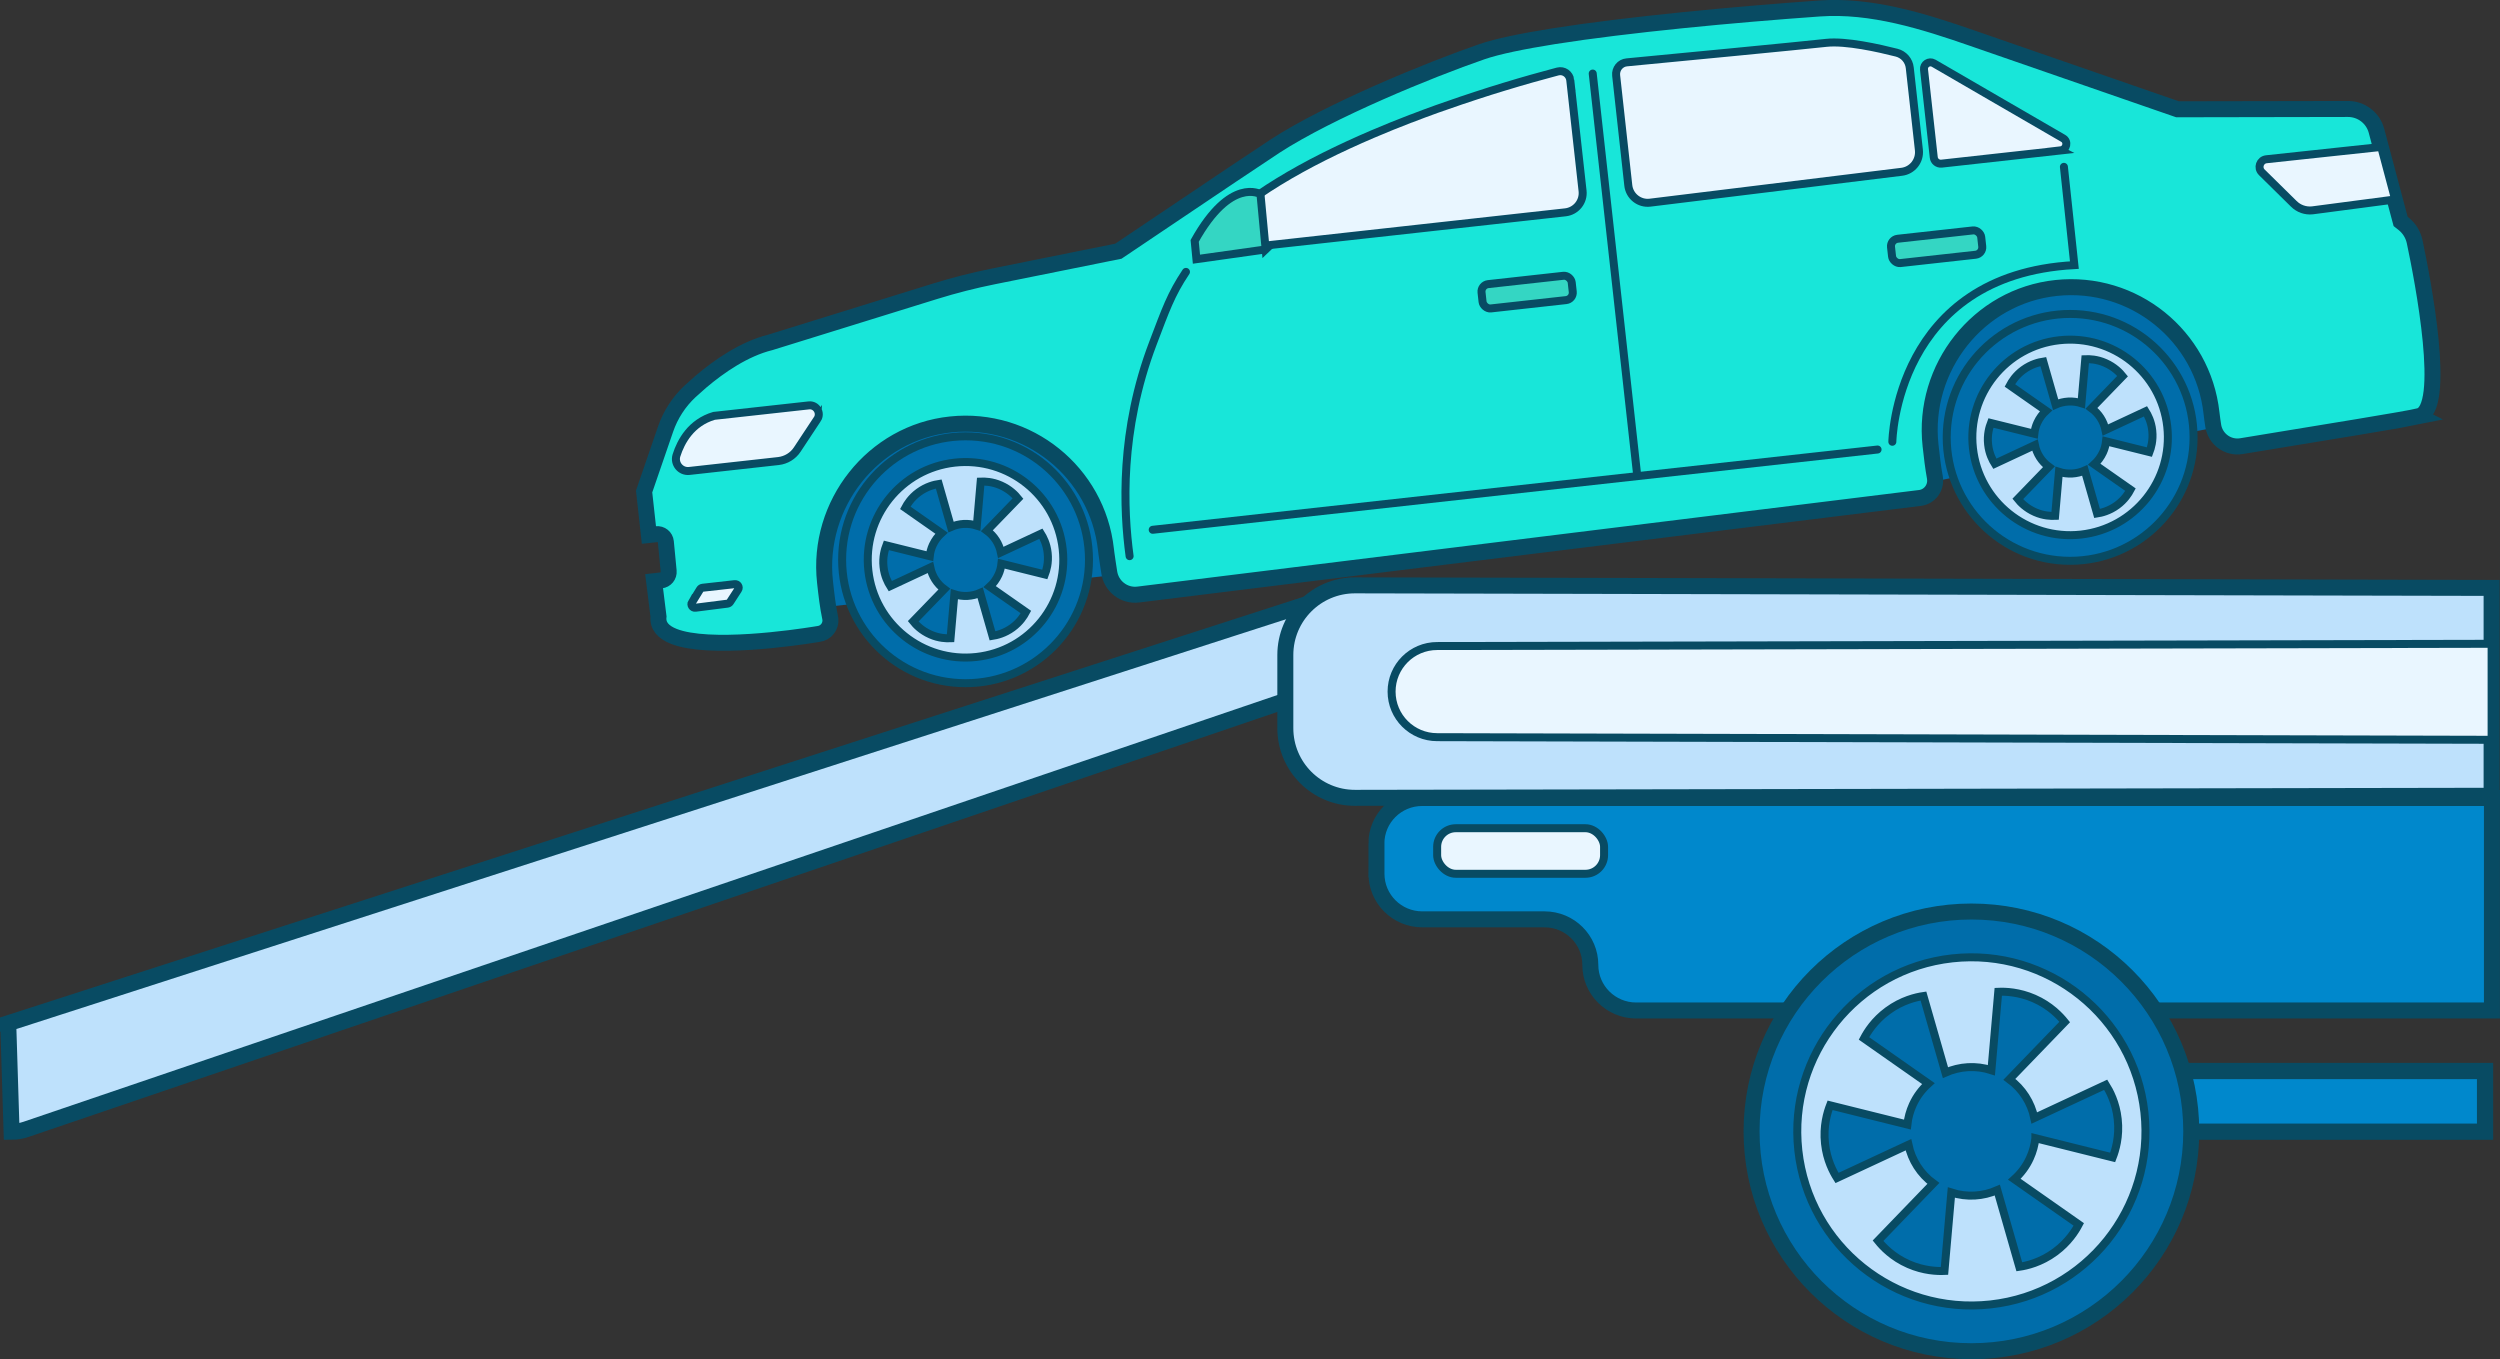
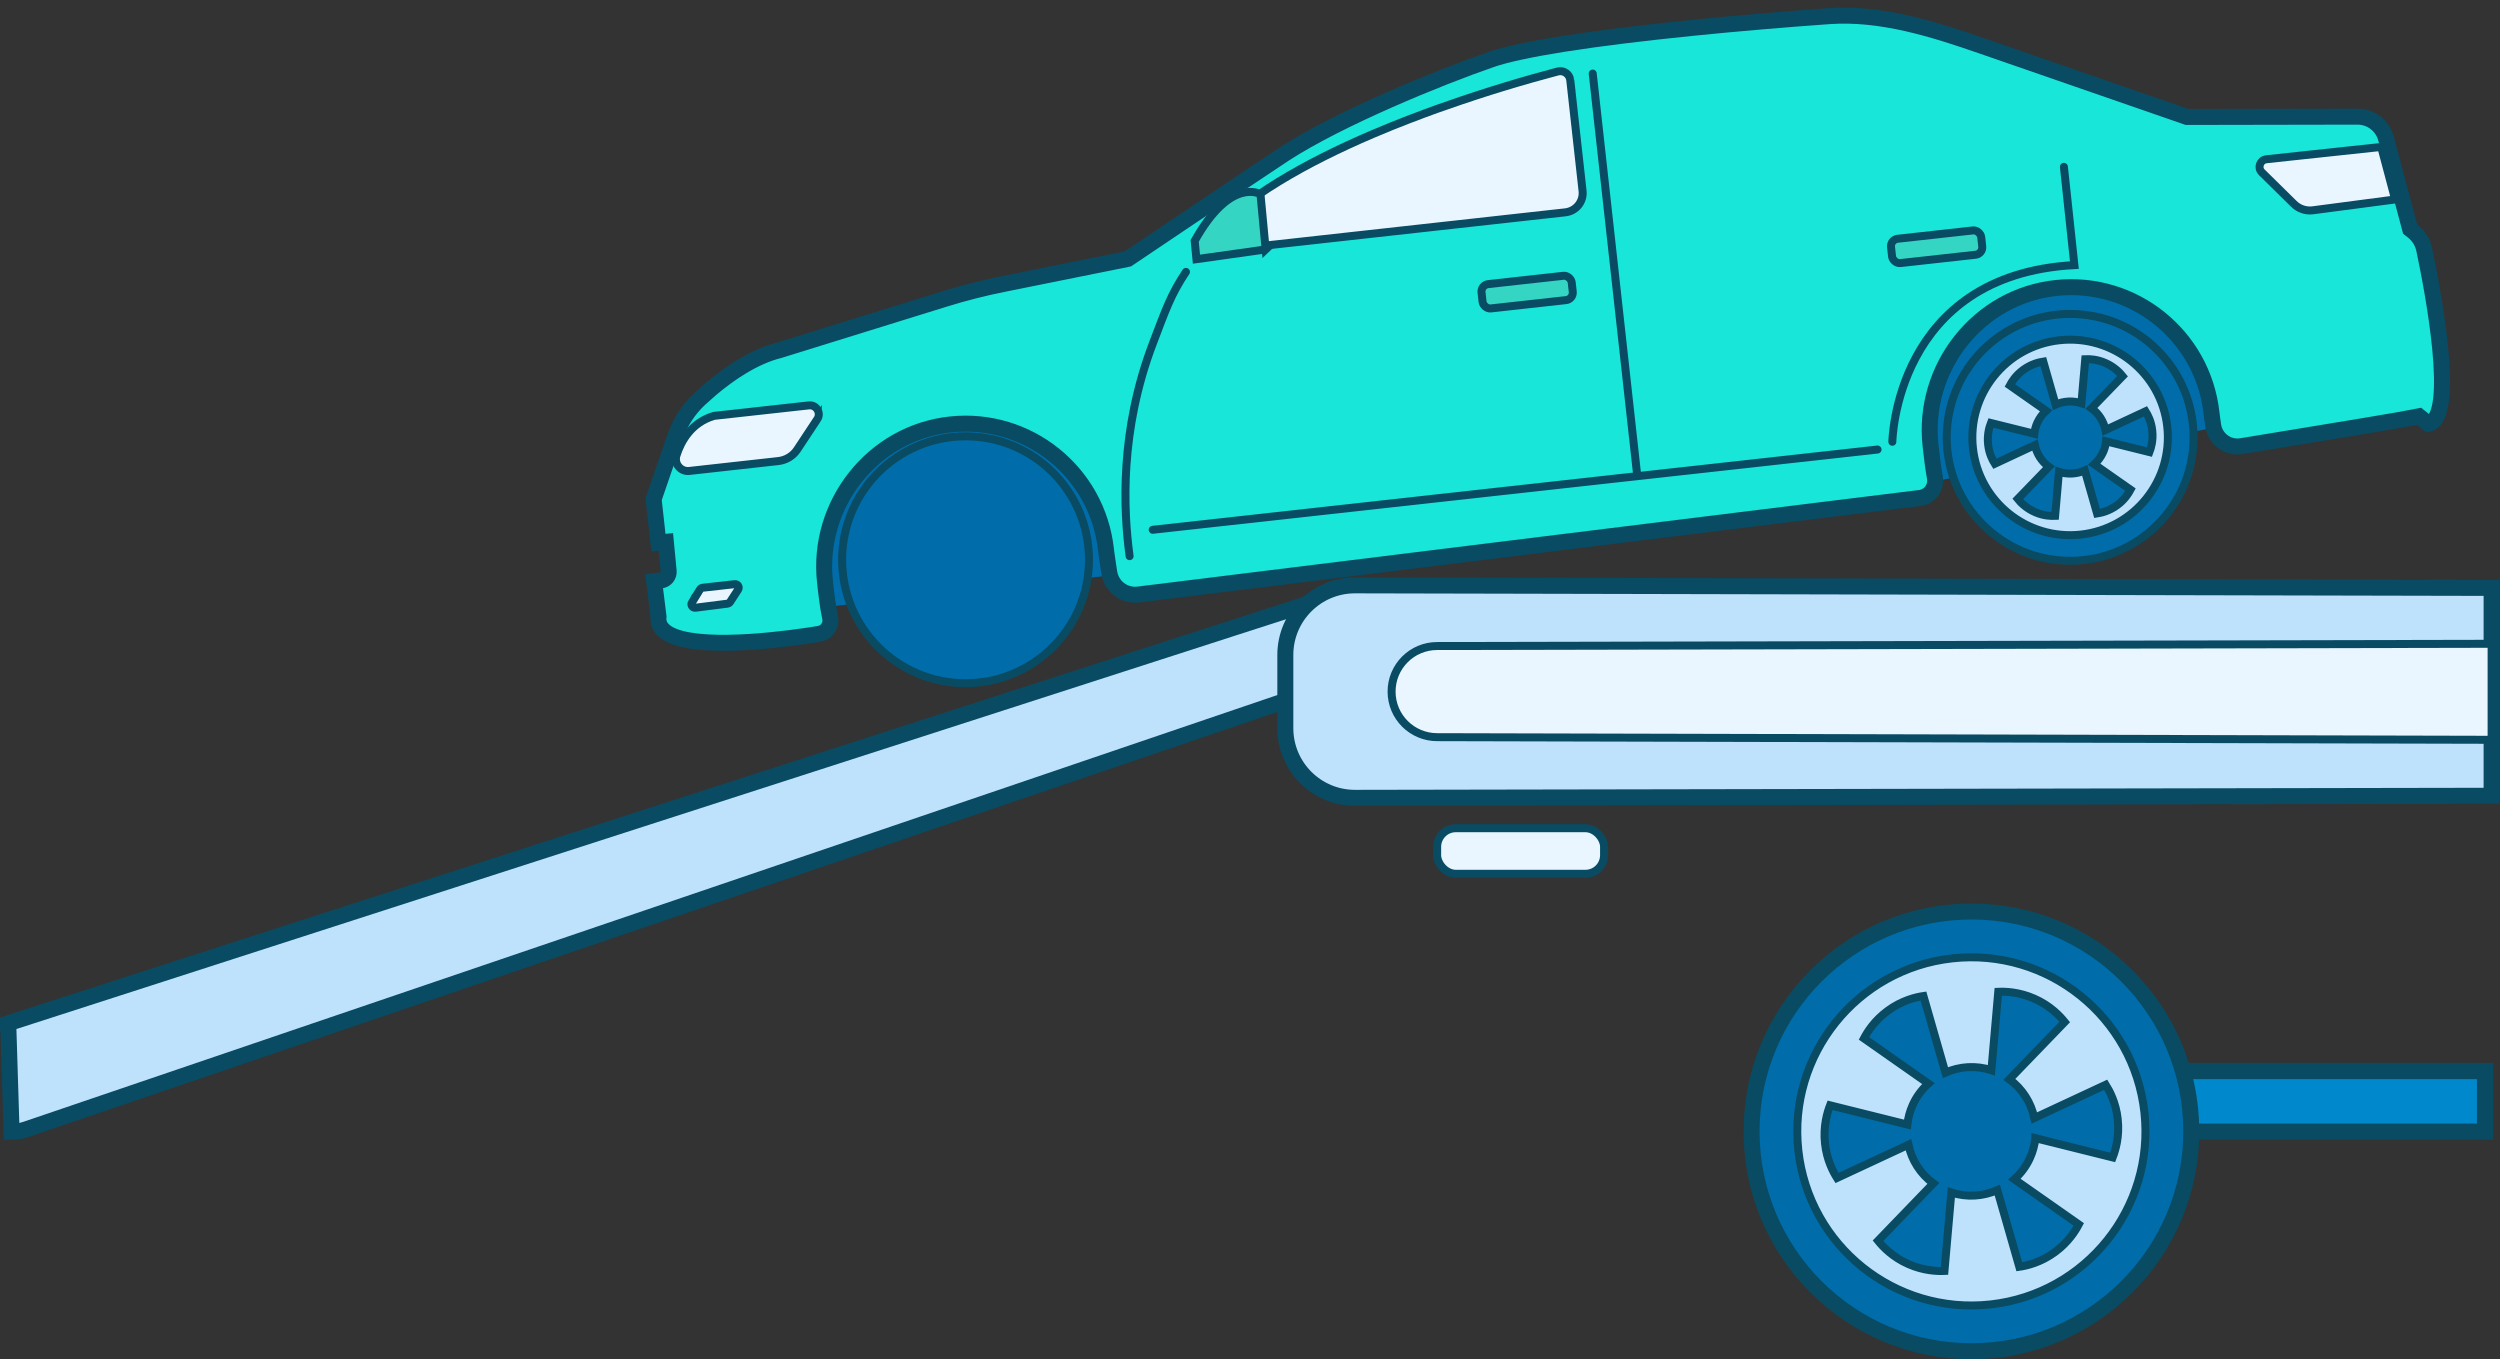
<svg xmlns="http://www.w3.org/2000/svg" id="_Слой_2" data-name="Слой 2" viewBox="0 0 312.72 170.02">
  <rect x="0" y="0" width="312.72" height="170.02" fill="#333333" stroke="none" />
  <defs>
    <style>      .cls-1, .cls-2, .cls-3, .cls-4, .cls-5, .cls-6, .cls-7, .cls-8, .cls-9, .cls-10, .cls-11, .cls-12 {        stroke-miterlimit: 10;      }      .cls-1, .cls-2, .cls-3, .cls-4, .cls-5, .cls-6, .cls-8, .cls-9, .cls-10, .cls-11, .cls-12 {        stroke: #084b63;      }      .cls-1, .cls-8 {        fill: #bee1fc;      }      .cls-2, .cls-3, .cls-4, .cls-8 {        stroke-width: 2px;      }      .cls-2, .cls-7, .cls-13, .cls-12 {        fill: #08c;      }      .cls-3, .cls-14, .cls-5 {        fill: #006daa;      }      .cls-4, .cls-10 {        fill: #18e6d9;      }      .cls-6 {        fill: none;      }      .cls-6, .cls-10 {        stroke-linecap: round;      }      .cls-7 {        stroke: #006daa;        stroke-width: .12px;      }      .cls-9 {        fill: #34d6c3;      }      .cls-11 {        fill: #e9f6ff;      }      .cls-12 {        stroke-width: 2.03px;      }    </style>
  </defs>
  <g id="_Слой_1-2" data-name="Слой 1">
    <g>
      <g>
        <rect class="cls-12" x="271.85" y="133.97" width="39" height="7.59" />
        <g>
          <polygon class="cls-14" points="281.14 52.7 237.68 61.02 234.84 35.41 279.55 30.46 281.14 52.7" />
          <rect class="cls-14" x="100.88" y="51.13" width="41.05" height="22.71" transform="translate(-6.14 13.75) rotate(-6.32)" />
-           <path class="cls-4" d="m302.6,52.08c-1.64.35-11.13,1.92-22.24,3.73-1.67.27-3.24-.87-3.51-2.54-.08-.53-.16-1.07-.22-1.61-1.07-9.67-9.75-16.66-19.42-15.64-9.74,1.02-16.8,9.99-15.72,19.72.15,1.39.31,2.71.54,3.99,0,.06.02.11.02.16.13,1.15-.67,2.21-1.82,2.39l-89.11,11.01-8.74,1.08c-1.77.22-3.38-1.03-3.63-2.8-.11-.77-.25-1.55-.35-2.35-.02-.16-.04-.32-.06-.49-1.07-9.67-9.75-16.66-19.42-15.64-9.73,1.02-16.8,10-15.72,19.72.17,1.56.34,3.03.64,4.46.01.05.02.11.03.16.1.91-.55,1.76-1.48,1.87,0,0-.18.03-.5.08-2.44.39-13.18,1.97-17.61.22-1.29-.51-2.04-1.3-1.91-2.48l-.55-4.42.87-.1c.58-.06,1.01-.58.95-1.17l-.35-3.65c-.06-.6-.59-1.03-1.19-.96l-.93.1-.6-5.44,2.68-7.79c.62-1.81,1.68-3.44,3.07-4.74.41-.38.87-.79,1.37-1.22,2.27-1.92,5.39-4.09,8.66-4.9l20.63-6.4c2.39-.74,4.81-1.36,7.25-1.85l15.67-3.16s.03-.02.07-.05c.47-.31,3.14-2.11,6.38-4.29,5.03-3.39,11.45-7.7,13.17-8.82,6.82-4.42,19.28-9.53,25.84-11.79,1.94-.67,5.11-1.32,9-1.94,9.23-1.46,22.54-2.71,33.24-3.47,6.5-.46,13.02,1.6,19.18,3.74l25.6,8.87,21.32-.04c1.68,0,3.14,1.12,3.57,2.74l.53,1.99,1.75,6.57.74,2.77.38.3c.7.56,1.18,1.34,1.37,2.22,1.03,4.85,4.16,21.06.52,21.84Z" />
+           <path class="cls-4" d="m302.6,52.08c-1.64.35-11.13,1.92-22.24,3.73-1.67.27-3.24-.87-3.51-2.54-.08-.53-.16-1.07-.22-1.61-1.07-9.67-9.75-16.66-19.42-15.64-9.74,1.02-16.8,9.99-15.72,19.72.15,1.39.31,2.71.54,3.99,0,.06.02.11.02.16.13,1.15-.67,2.21-1.82,2.39l-89.11,11.01-8.74,1.08c-1.77.22-3.38-1.03-3.63-2.8-.11-.77-.25-1.55-.35-2.35-.02-.16-.04-.32-.06-.49-1.07-9.67-9.75-16.66-19.42-15.64-9.73,1.02-16.8,10-15.72,19.72.17,1.56.34,3.03.64,4.46.01.05.02.11.03.16.1.91-.55,1.76-1.48,1.87,0,0-.18.03-.5.08-2.44.39-13.18,1.97-17.61.22-1.29-.51-2.04-1.3-1.91-2.48l-.55-4.42.87-.1c.58-.06,1.01-.58.95-1.17l-.35-3.65l-.93.1-.6-5.44,2.68-7.79c.62-1.81,1.68-3.44,3.07-4.74.41-.38.87-.79,1.37-1.22,2.27-1.92,5.39-4.09,8.66-4.9l20.63-6.4c2.39-.74,4.81-1.36,7.25-1.85l15.67-3.16s.03-.02.07-.05c.47-.31,3.14-2.11,6.38-4.29,5.03-3.39,11.45-7.7,13.17-8.82,6.82-4.42,19.28-9.53,25.84-11.79,1.94-.67,5.11-1.32,9-1.94,9.23-1.46,22.54-2.71,33.24-3.47,6.5-.46,13.02,1.6,19.18,3.74l25.6,8.87,21.32-.04c1.68,0,3.14,1.12,3.57,2.74l.53,1.99,1.75,6.57.74,2.77.38.3c.7.56,1.18,1.34,1.37,2.22,1.03,4.85,4.16,21.06.52,21.84Z" />
          <g>
            <circle class="cls-5" cx="120.78" cy="70.02" r="15.44" />
-             <path class="cls-1" d="m119.43,57.87c-6.71.74-11.55,6.79-10.81,13.5s6.79,11.55,13.5,10.81c6.71-.74,11.55-6.79,10.81-13.5s-6.79-11.55-13.5-10.81Zm5.84,12.64c-.05.47-.17.94-.38,1.39-.27.58-.64,1.08-1.09,1.49l4.53,3.17c-.24.45-.73,1.25-1.67,1.94-1.01.74-2,.96-2.51,1.04-.51-1.79-1.03-3.59-1.54-5.38-.99.44-2.14.52-3.23.17l-.48,5.51c-.51.02-1.45,0-2.51-.47-1.14-.5-1.84-1.25-2.16-1.65,1.3-1.34,2.59-2.68,3.89-4.02-.92-.67-1.53-1.65-1.75-2.72l-5.01,2.34c-.27-.43-.72-1.26-.84-2.41-.14-1.24.17-2.22.35-2.69,1.81.45,3.62.9,5.43,1.35.05-.47.17-.94.38-1.39.27-.58.64-1.08,1.09-1.49l-4.53-3.17c.24-.45.73-1.25,1.67-1.94,1.01-.74,2-.96,2.51-1.04.51,1.79,1.03,3.59,1.54,5.38.99-.44,2.14-.52,3.23-.17l.48-5.51c.51-.02,1.45,0,2.51.47,1.14.5,1.84,1.25,2.16,1.65-1.3,1.34-2.59,2.68-3.89,4.02.92.67,1.53,1.65,1.75,2.72l5.01-2.34c.27.43.72,1.26.84,2.41.14,1.24-.17,2.22-.35,2.69-1.81-.45-3.62-.9-5.43-1.35Z" />
          </g>
          <g>
            <circle class="cls-5" cx="258.95" cy="54.71" r="15.44" />
            <path class="cls-1" d="m257.6,42.56c-6.71.74-11.55,6.79-10.81,13.5.74,6.71,6.79,11.55,13.5,10.81,6.71-.74,11.55-6.79,10.81-13.5s-6.79-11.55-13.5-10.81Zm5.84,12.64c-.05.47-.17.94-.38,1.39-.27.58-.64,1.08-1.09,1.49l4.53,3.17c-.24.45-.73,1.25-1.67,1.94-1.01.74-2,.96-2.51,1.04-.51-1.79-1.03-3.59-1.54-5.38-.99.44-2.14.52-3.23.17l-.48,5.51c-.51.02-1.45,0-2.51-.47-1.14-.5-1.84-1.25-2.16-1.65,1.3-1.34,2.59-2.68,3.89-4.02-.92-.67-1.53-1.65-1.75-2.72l-5.01,2.34c-.27-.43-.72-1.26-.84-2.41-.14-1.24.17-2.22.35-2.69,1.81.45,3.62.9,5.43,1.35.05-.47.17-.94.38-1.39.27-.58.64-1.08,1.09-1.49l-4.53-3.17c.24-.45.73-1.25,1.67-1.94,1.01-.74,2-.96,2.51-1.04.51,1.79,1.03,3.59,1.54,5.38.99-.44,2.14-.52,3.23-.17l.48-5.51c.51-.02,1.45,0,2.51.47,1.14.5,1.84,1.25,2.16,1.65-1.3,1.34-2.59,2.68-3.89,4.02.92.67,1.53,1.65,1.75,2.72l5.01-2.34c.27.43.72,1.26.84,2.41.14,1.24-.17,2.22-.35,2.69-1.81-.45-3.62-.9-5.43-1.35Z" />
          </g>
          <path class="cls-11" d="m102.23,52.44l-2.51,3.8c-.53.8-1.39,1.32-2.34,1.43l-11.16,1.24c-1.08.12-1.93-.91-1.6-1.95.56-1.76,1.83-4.09,4.69-4.94l11.86-1.31c.95-.11,1.59.95,1.06,1.74Z" />
          <path class="cls-11" d="m86.56,75.36l1-1.63c.07-.12.19-.19.33-.21l4.02-.45c.37-.04.63.37.42.68l-1.01,1.56c-.07.11-.19.18-.32.2l-4.01.51c-.37.05-.63-.36-.44-.68Z" />
          <path class="cls-7" d="m196.42,10.02l1.54,13.86c.15,1.33-.81,2.53-2.15,2.68l-46.18,5.12c1.68-2.44,4.14-4.71,7.08-6.81.25-.18.5-.35.75-.53.79-.54,1.61-1.08,2.45-1.59,3.63-2.23,7.72-4.23,11.81-5.98h0c1.61-.69,3.21-1.33,4.79-1.94h.02c2.16-.84,4.28-1.59,6.27-2.26,1.26-.42,2.46-.82,3.6-1.18.6-.19,1.19-.37,1.75-.54,2.55-.78,4.66-1.36,6.09-1.74.22-.06.43-.11.62-.16.74-.19,1.49.32,1.57,1.08Z" />
-           <path class="cls-11" d="m257.77,18.82l-14.91,1.65c-.48.05-.92-.3-.97-.78l-1.22-10.99c-.07-.66.64-1.12,1.21-.79l7.91,4.59,8.28,4.8c.68.39.46,1.42-.32,1.51Z" />
          <path class="cls-11" d="m299.6,24.95l-10.33,1.36c-.87.1-1.73-.2-2.35-.82l-3.99-3.93c-.58-.57-.24-1.55.57-1.64l14.36-1.54,1.75,6.57Z" />
          <path class="cls-6" d="m258.17,20.87l1.31,12.29c-22.44,1.21-22.77,22.1-22.77,22.1" />
          <rect class="cls-9" x="185.35" y="35.01" width="11.35" height="3.06" rx=".94" ry=".94" transform="translate(-2.86 21.25) rotate(-6.32)" />
          <rect class="cls-9" x="236.57" y="29.33" width="11.35" height="3.06" rx=".94" ry=".94" transform="translate(-1.92 26.86) rotate(-6.32)" />
          <path class="cls-11" d="m196.42,10.02l1.54,13.86c.15,1.33-.81,2.53-2.15,2.68l-39.99,4.43c-2.27.25-3.5-2.59-1.76-4.07.83-.7,1.71-1.39,2.64-2.05.25-.18.5-.35.75-.53.79-.54,1.61-1.08,2.45-1.59,3.63-2.23,7.72-4.23,11.81-5.98h0c1.61-.69,3.21-1.33,4.79-1.94h.02c2.16-.84,4.28-1.59,6.27-2.26,1.26-.42,2.46-.82,3.6-1.18.6-.19,1.19-.37,1.75-.54,2.55-.78,4.66-1.36,6.09-1.74.23-.06.44-.12.63-.17.74-.19,1.47.32,1.56,1.08Z" />
-           <path class="cls-11" d="m238.89,8.5l1.14,10.26c.15,1.35-.81,2.57-2.16,2.73l-31.46,3.86c-1.35.17-2.58-.8-2.73-2.16l-1.52-13.75c-.09-.82.51-1.57,1.33-1.64,5.16-.49,22.02-2.11,24.95-2.44,2.46-.27,6.61.67,8.81,1.23.89.23,1.54.98,1.64,1.9Z" />
          <path class="cls-10" d="m148.35,34.01c-1.88,2.81-2.53,4.72-4.13,8.92-4.17,10.95-3.7,20.88-2.92,26.64" />
          <path class="cls-13" d="m183.81,10.94s0,.01-.01.02c.01-.02.04-.05.04-.06,0,0-.01.02-.03.04Z" />
          <line class="cls-10" x1="199.23" y1="9.2" x2="204.79" y2="59.41" />
          <line class="cls-10" x1="144.19" y1="66.27" x2="234.86" y2="56.23" />
          <path class="cls-9" d="m158.32,31.21l-.65-6.92s-3.72-2.24-8.23,5.84l.22,2.29,8.67-1.22Z" />
        </g>
        <path class="cls-8" d="m1.02,128l168.82-54.49,14.88,6L3.25,141.27c-.58.2-1.19.3-1.8.3l-.42-13.57Z" />
        <path class="cls-8" d="m311.67,99.54l-142.18.26c-4.81,0-8.71-3.9-8.71-8.71v-9.16c0-4.81,3.9-8.71,8.71-8.71l142.18.32v26Z" />
        <path class="cls-11" d="m311.67,92.54l-131.9-.33c-3.15,0-5.7-2.55-5.7-5.7h0c0-3.15,2.55-5.7,5.7-5.7l131.9-.28v12Z" />
-         <path class="cls-2" d="m172.18,105.5v3.8c0,3.15,2.57,5.7,5.73,5.7h15.29c3.17,0,5.73,2.55,5.73,5.7h0c0,3.15,2.57,5.7,5.73,5.7h107.05s0-11.39,0-11.39v-15.19h-133.81c-3.17,0-5.73,2.55-5.73,5.7Z" />
        <rect class="cls-11" x="179.77" y="103.6" width="20.88" height="5.7" rx="2.33" ry="2.33" />
      </g>
      <g>
        <circle class="cls-3" cx="246.6" cy="141.52" r="27.5" />
        <path class="cls-1" d="m244.2,119.88c-11.95,1.32-20.57,12.09-19.25,24.04,1.32,11.95,12.09,20.57,24.04,19.25,11.95-1.32,20.57-12.09,19.25-24.04-1.32-11.95-12.09-20.57-24.04-19.25Zm10.4,22.5c-.09.84-.31,1.67-.68,2.48-.47,1.04-1.15,1.93-1.95,2.65l8.06,5.65c-.42.8-1.31,2.23-2.97,3.45-1.79,1.32-3.57,1.72-4.47,1.85-.92-3.2-1.83-6.39-2.75-9.59-1.77.78-3.81.93-5.75.3l-.86,9.81c-.9.04-2.59-.02-4.47-.84-2.04-.89-3.27-2.23-3.84-2.94,2.31-2.39,4.61-4.78,6.92-7.17-1.63-1.19-2.72-2.93-3.12-4.84l-8.93,4.16c-.48-.76-1.28-2.25-1.5-4.29-.25-2.21.3-3.95.63-4.8,3.22.8,6.45,1.61,9.67,2.41.09-.84.31-1.67.68-2.48.47-1.04,1.15-1.93,1.95-2.65l-8.06-5.65c.42-.8,1.31-2.23,2.97-3.45,1.79-1.32,3.57-1.72,4.47-1.85.92,3.19,1.83,6.39,2.75,9.58,1.77-.78,3.81-.93,5.75-.3l.86-9.81c.9-.04,2.59.02,4.47.84,2.04.89,3.27,2.23,3.84,2.94-2.31,2.39-4.61,4.78-6.92,7.17,1.63,1.19,2.72,2.93,3.12,4.84l8.93-4.16c.48.76,1.28,2.25,1.5,4.29.25,2.21-.3,3.95-.63,4.8-3.22-.8-6.45-1.61-9.67-2.41Z" />
      </g>
    </g>
  </g>
</svg>